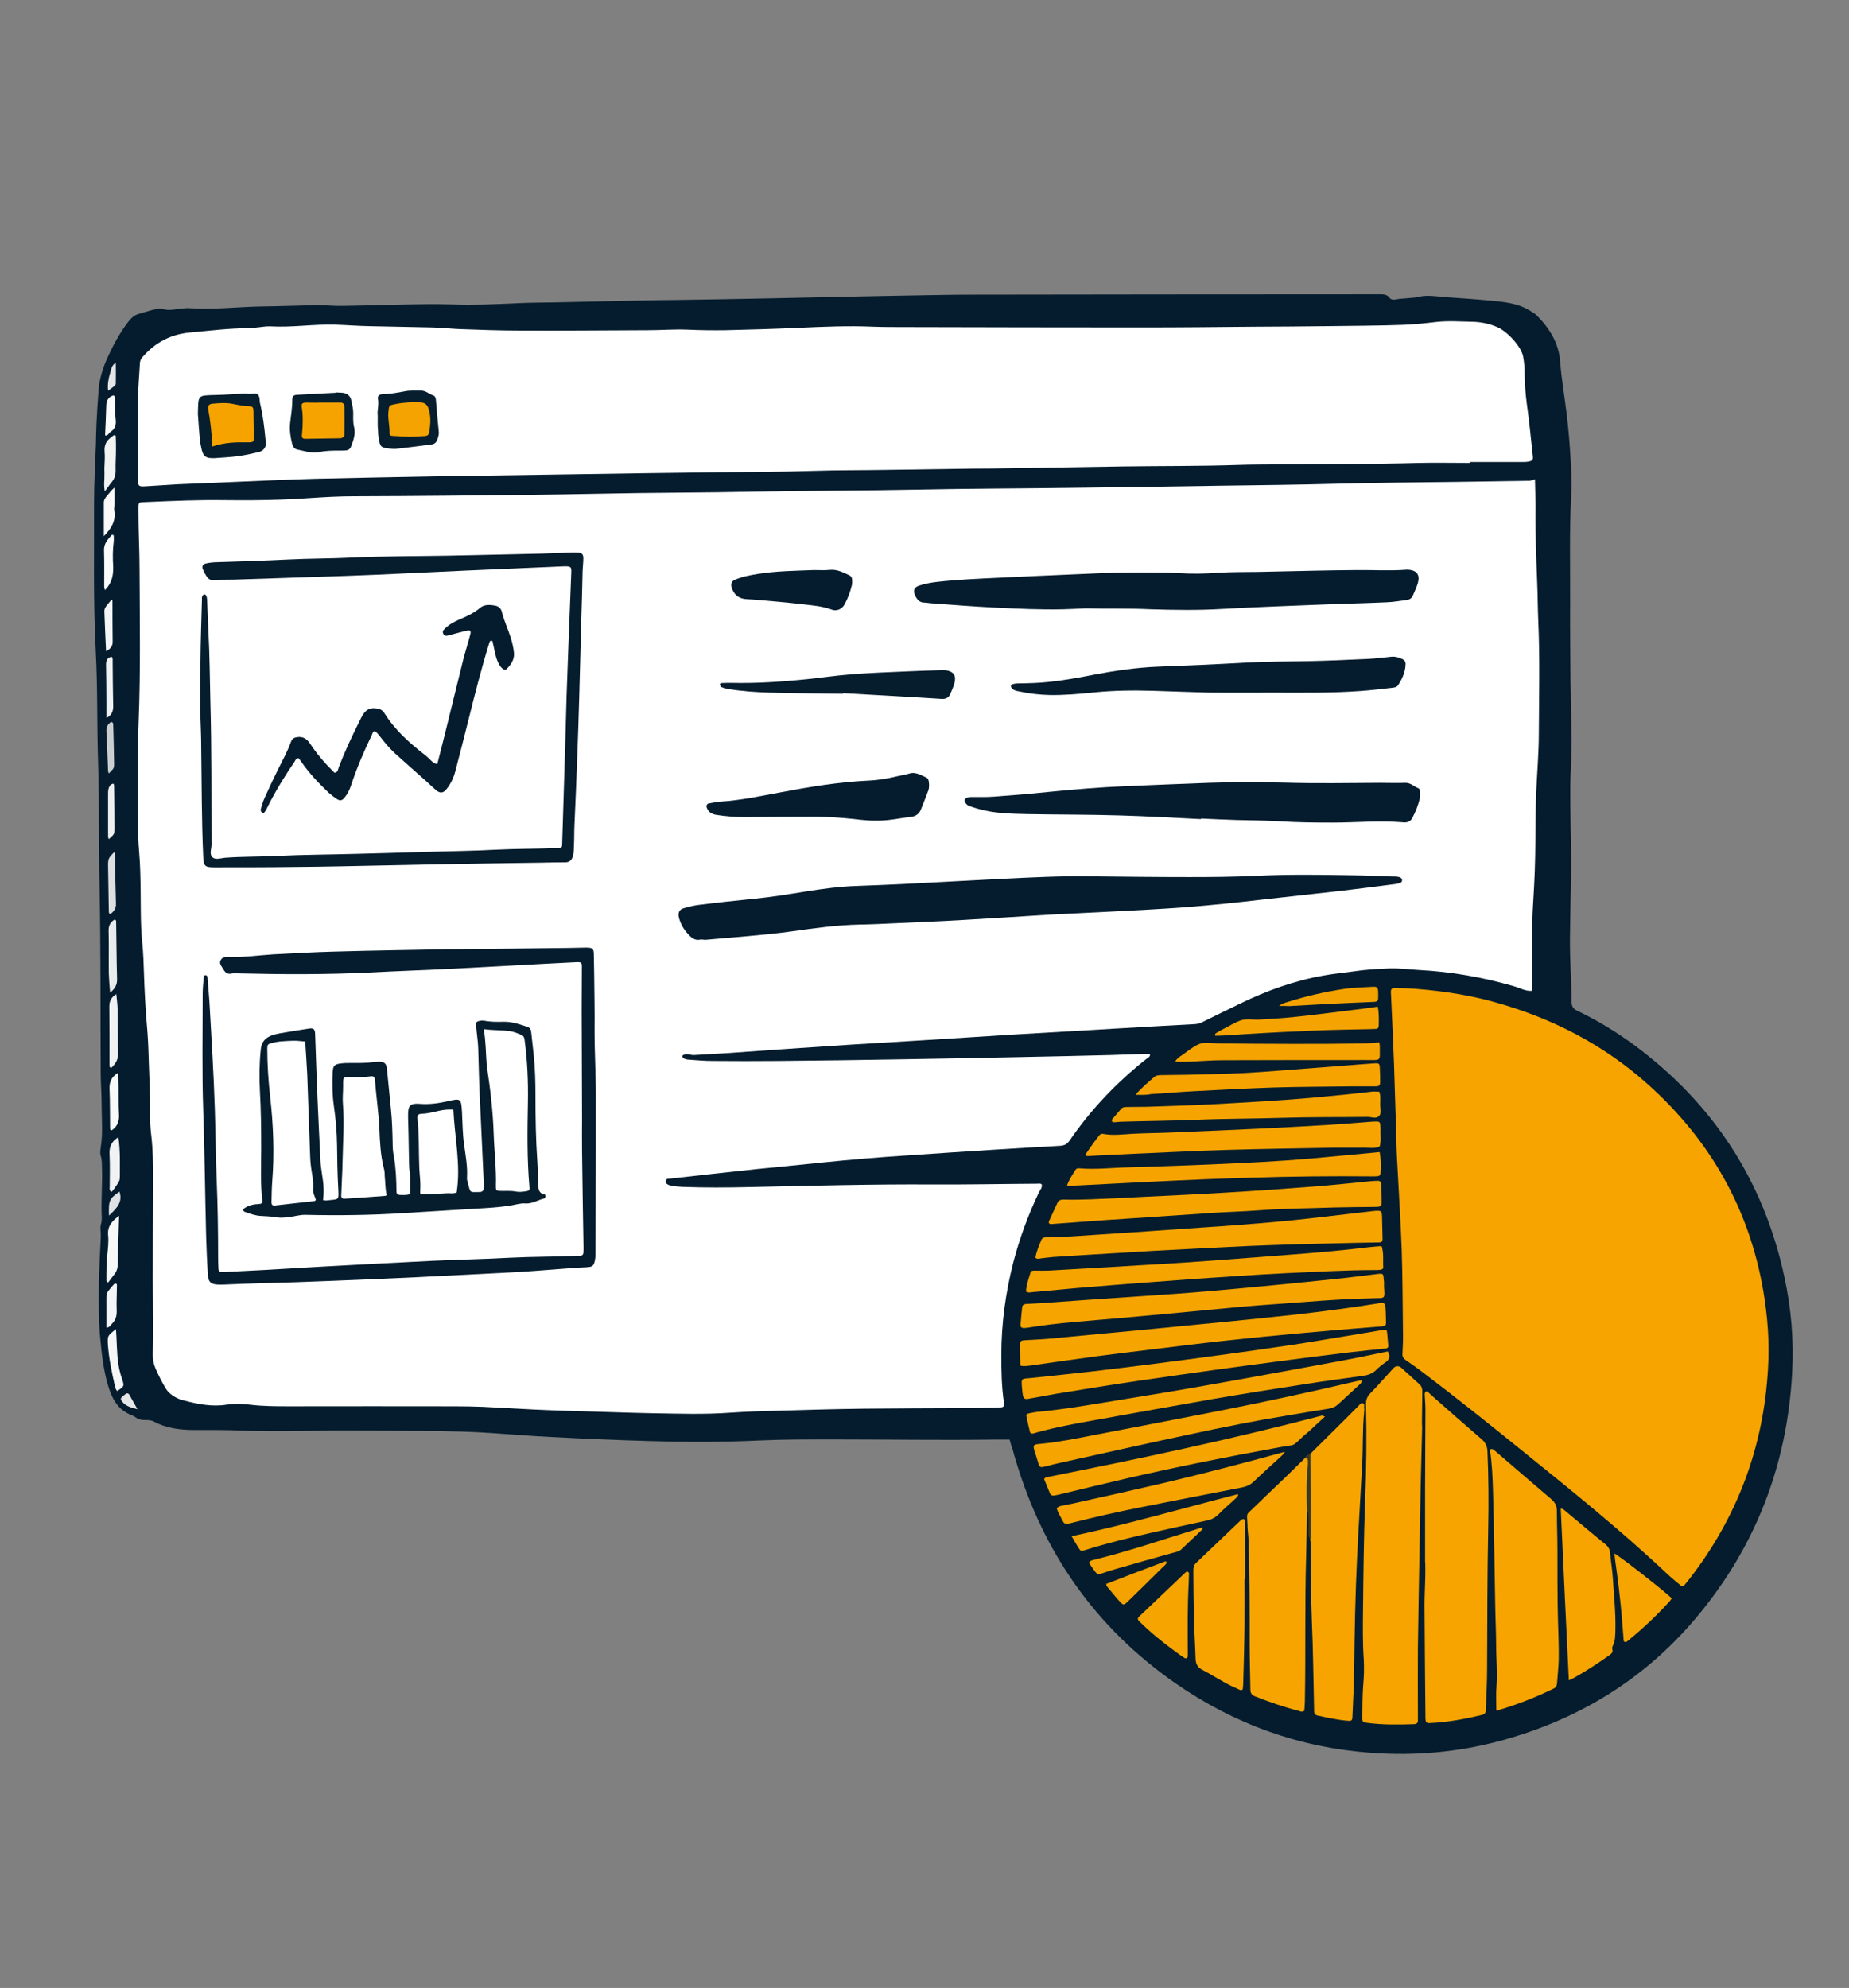
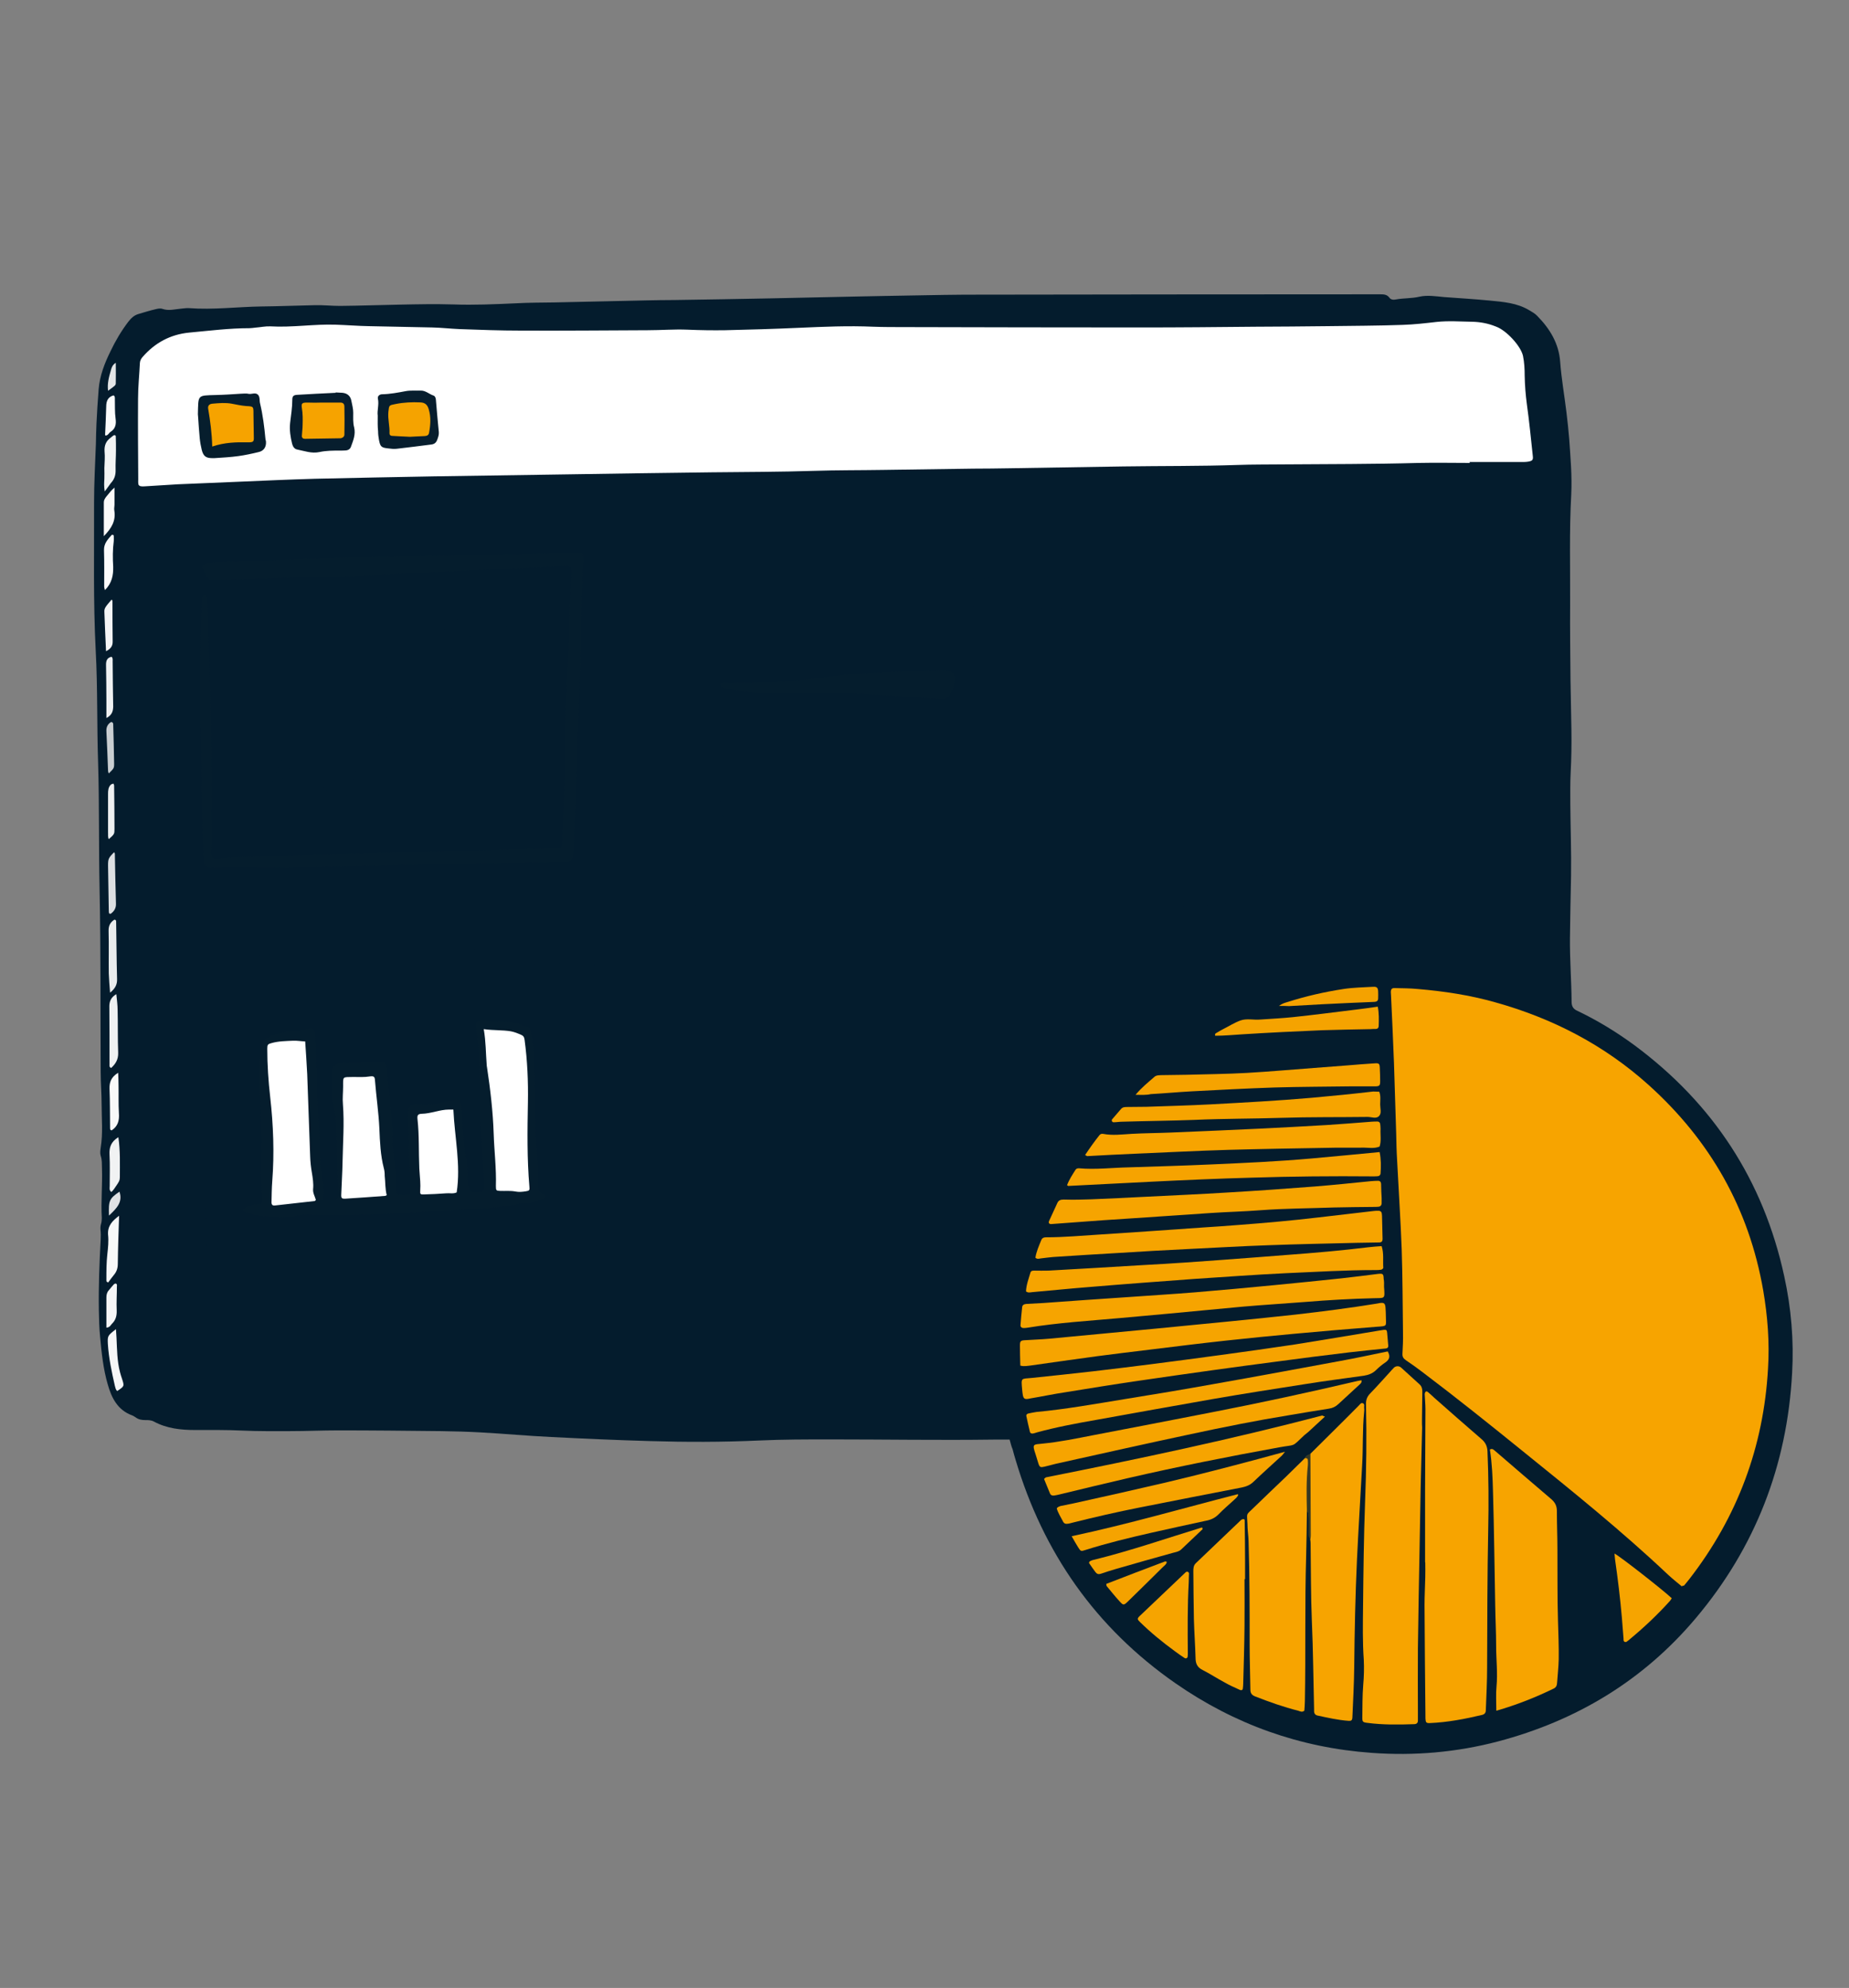
<svg xmlns="http://www.w3.org/2000/svg" version="1.1" id="Layer_1" x="0px" y="0px" viewBox="0 0 1004.5 1080" style="enable-background:new 0 0 1004.5 1080;" xml:space="preserve">
  <rect x="0" y="0" width="1004.5" height="1080" fill="#808080" stroke="none" />
  <style type="text/css">
	.st0{fill:#041C2D;}
	.st1{fill:#FFFFFF;}
	.st2{fill:#F7A400;}
	.st3{fill:#F6A400;}
	.st4{fill:#F6A300;}
	.st5{fill:#F5A300;}
	.st6{fill:#F4A200;}
	.st7{fill:#F7F8F8;}
	.st8{fill:#F2F4F4;}
	.st9{fill:#EFF1F2;}
	.st10{fill:#E9ECED;}
	.st11{fill:#F5F6F7;}
	.st12{fill:#F1F2F3;}
	.st13{fill:#F8F9F9;}
	.st14{fill:#DCDFE2;}
	.st15{fill:#FBFCFC;}
	.st16{fill:#FAFAFA;}
	.st17{fill:#F4F5F6;}
	.st18{fill:#EDEFF0;}
	.st19{fill:#C9CED1;}
	.st20{fill:#373923;}
	.st21{fill:#DFE2E4;}
	.st22{fill:#E3E5E7;}
	.st23{fill:#E4E6E8;}
	.st24{fill:#051D2D;}
	.st25{fill:#061E2D;}
	.st26{fill:#071E2E;}
</style>
  <g>
    <path class="st0" d="M548.5,782.1c-3.2,0-5.9,0-8.6,0c-29.6,0.4-59.1-0.1-88.7-0.1c-13,0-26,0-38.9,0.6   c-19.8,0.9-39.6,0.9-59.4,0.3c-17.8-0.5-35.6-1.3-53.4-2.2c-12.8-0.6-25.5-1.8-38.3-2.5c-7.2-0.4-14.4-0.6-21.6-0.7   c-18.6-0.2-37.1-0.4-55.7-0.4c-8.8,0-17.6,0.4-26.5,0.4c-8.6,0-17.3,0.1-25.9-0.3c-8.5-0.4-16.9-0.3-25.4-0.3   c-7.8,0-15.5-0.8-22.5-4.6c-1.5-0.8-3.1-0.8-4.7-0.8c-1.9,0-3.6-0.3-5.1-1.4c-0.6-0.4-1.2-0.8-1.9-1.1c-8-2.9-11.3-9.5-13.4-17   c-2.4-8.3-3.3-16.9-4.1-25.6c-0.5-4.8-0.6-9.7-0.7-14.6c-0.2-12.8,0.3-25.6,1-38.3c0.1-1.8,0.1-3.6-0.1-5.4c-0.1-1.1,0-2.1,0.3-3.2   c0.3-1,0.4-2.1,0.4-3.2c-0.5-9,0.4-18,0.1-26.9c-0.1-2.3,0.1-4.6-0.7-6.9c-0.4-1.3-0.2-2.9,0-4.3c1.3-7.9,0.5-15.8,0.5-23.7   c0-5.8-0.5-11.5-0.5-17.3c-0.2-33.2,0.1-66.3-0.6-99.5c-0.5-22.9-0.1-45.8-0.8-68.6c-0.7-20.4-0.2-40.7-1.3-61   c-1.4-26.8-0.8-53.7-0.9-80.5c0-10.6,0.6-21.2,1-31.9c0.1-3.6,0.1-7.2,0.3-10.8c0.3-6.3,0.7-12.6,1.2-18.9c0.6-7.3,3.2-14,6.4-20.5   c2.7-5.7,5.9-11.1,9.7-16.1c1.5-1.9,3.1-3.5,5.5-4.2c3.1-0.9,6.2-1.9,9.3-2.6c1.2-0.3,2.6-0.6,3.7-0.2c3.4,1.2,6.8,0.2,10.1-0.1   c1.4-0.1,2.9-0.4,4.3-0.3c13.2,1,26.3-0.7,39.4-0.9c9.7-0.1,19.4-0.5,29.2-0.7c4.5-0.1,9,0.4,13.5,0.4c10.8-0.1,21.6-0.5,32.4-0.7   c9.7-0.2,19.4-0.4,29.2-0.1c11.2,0.4,22.3-0.1,33.5-0.6c7.2-0.4,14.4-0.4,21.6-0.5c16.6-0.4,33.1-0.7,49.7-1.1   c5-0.1,10.1-0.2,15.1-0.2c17.5-0.3,34.9-0.5,52.4-0.9c15.5-0.3,31-0.7,46.4-1c5-0.1,10.1-0.2,15.1-0.3c14.6-0.2,29.2-0.6,43.8-0.7   c72.5-0.1,144.9-0.2,217.4-0.2c2.9,0,5.8,0,8.7,0c1.8,0,3.5,0.1,4.8,1.8c0.7,1.1,2.2,1.3,3.5,1c4.2-0.8,8.6-0.5,12.8-1.5   c4.4-1,9-0.2,13.5,0.2c8.3,0.6,16.5,1.1,24.8,1.9c7.3,0.7,14.8,1.3,21.3,5.2c1.5,0.9,3.2,1.8,4.4,3.1c6.9,7,11.8,15,12.5,25.1   c0.7,9.2,2.3,18.2,3.4,27.3c0.6,4.8,1.1,9.7,1.5,14.5c0.7,10.1,1.6,20.1,1.1,30.2c-1.1,20-0.5,40-0.6,60c-0.1,13.5,0.1,27,0.2,40.5   c0.1,9.2,0.4,18.4,0.5,27.6c0.1,7.6,0,15.1-0.4,22.7c-0.3,5.8-0.2,11.5-0.2,17.3c0.1,13,0.6,25.9,0.4,38.9   c-0.2,11.3-0.5,22.7-0.6,34c-0.1,11.5,0.8,23,0.9,34.6c0,2.4,0.9,3.9,3.2,4.9c10.9,5.2,21.2,11.5,31,18.7   c42.7,31.7,70,73.4,81.3,125.4c3.8,17.3,5.3,34.9,4.3,52.6c-2.7,50.2-20,94.9-52.4,133.3c-28.5,33.8-64.7,55.6-107.4,66.9   c-22.5,5.9-45.4,7.9-68.6,6.2c-39-2.8-74.5-15.5-106.6-37.8c-43.4-30.2-71.9-71-86.9-121.5c-0.6-1.9-1.1-3.8-1.6-5.7   C549.5,786,549.1,784.3,548.5,782.1z" />
-     <path class="st1" d="M833.9,260.4c0.1,5.3,0.3,10.2,0.3,15c-0.2,13.7,0.4,27.4,0.9,41c0.3,7,0.3,14,0.6,21.1   c0.9,20.2,0.4,40.4,0.3,60.5c0,10.6-0.9,21.2-1.4,31.8c-0.2,3.6-0.2,7.2-0.3,10.8c-0.2,10.8-0.1,21.6-0.5,32.4   c-0.3,9.5-1.1,19-1.4,28.6c-0.3,7.9-0.1,15.9-0.2,23.8c0,0.7,0.1,1.4,0.1,2.2c0,3.6,0,7.1,0,10.7c-3.7,0.3-6.8-1.7-10.2-2.6   c-16.7-4.8-33.7-7.8-51-8.7c-5.9-0.3-11.8-1.2-17.8-0.8c-5.9,0.3-11.9,0.6-17.7,1.5c-5.5,0.8-11.1,1.3-16.6,2.3   c-15.9,2.8-30.9,8.2-45.4,15.3c-6.8,3.3-13.6,6.6-20.4,10c-1.3,0.7-2.6,1-4.1,1.1c-13.7,0.7-27.3,1.5-41,2.3   c-18.9,1.1-37.7,2.2-56.6,3.3c-16.9,1-33.8,2.2-50.7,3.2c-17.2,1.1-34.5,2-51.7,3.2c-18.3,1.2-36.6,2.5-54.9,3.8   c-5.7,0.4-11.5,0.6-17.2,1c-1.8,0.1-3.5-1-5.3-0.2c-0.5,0.2-1.2,0.4-1,1c0.1,0.4,0.5,0.9,0.9,1.1c0.8,0.3,1.7,0.6,2.6,0.6   c4.3,0.3,8.6,0.7,12.9,0.7c11.9,0.1,23.8,0.1,35.7,0c22.5-0.2,45-0.5,67.6-0.9c21.3-0.3,42.5-0.8,63.8-1.2   c16.4-0.3,32.8-0.7,49.2-1.1c6.3-0.2,12.6-0.5,18.9-0.6c0.8,0,1.8-0.4,2.5,0.4c-0.1,1.3-1.2,1.7-2,2.3   c-16.1,12.7-30.1,27.4-41.7,44.3c-1.4,2-2.9,2.8-5.3,2.9c-11.9,0.6-23.7,1.4-35.6,2.1c-15.6,1-31.3,2-46.9,3.1   c-15.6,1-31.2,2.3-46.8,3.9c-12,1.3-24,2.4-36,3.6c-15.4,1.6-30.8,3.4-46.2,5.1c-0.9,0.1-2.3-0.2-2.7,1.2c-0.3,1.1,0.8,2.2,2.8,2.6   c1.9,0.4,3.9,0.6,5.9,0.7c12.6,0.5,25.2,0.4,37.8,0.1c32.8-0.7,65.6-1.6,98.4-1.4c18.9,0.1,37.8-0.3,56.8-0.4   c0.9,0,1.8-0.3,2.6,0.3c0.5,1.8-0.8,3-1.5,4.4c-5.8,12.2-10.5,24.9-13.9,38c-4.2,16.5-6.5,33.2-6.5,50.2c0,8.7,0.1,17.3,1.4,25.9   c0,0.2,0,0.4,0.1,0.5c0.1,1.7-0.4,2.2-2.2,2.2c-6.8,0.2-13.7,0.4-20.5,0.4c-17.7,0.1-35.3,0.1-53,0.3c-15.7,0.2-31.3,0.6-47,1.1   c-8.8,0.2-17.6,0.5-26.4,1.1c-13.7,1-27.4,0.5-41,0.3c-12.1-0.2-24.1-0.7-36.2-1c-10.1-0.3-20.2-0.6-30.2-1.1   c-8.8-0.4-17.6-1-26.4-1.4c-5.2-0.2-10.4-0.3-15.7-0.3c-29.9,0-59.8-0.1-89.7,0c-7.2,0-14.4,0-21.6-0.9c-4.1-0.5-8.4-0.6-12.4,0   c-8.1,1.3-15.8-0.3-23.4-2.3c-0.5-0.1-1.1-0.2-1.6-0.4c-3.3-1.3-6.3-3-8.3-6.3c-2-3.4-3.8-6.9-5.4-10.6c-1.1-2.5-1.6-5.2-1.5-7.9   c0.1-4.5,0.2-9,0.2-13.5c0-9-0.2-18-0.2-27c0-18,0.1-36,0.2-54.1c0-8.3-0.1-16.6-1.1-24.8c-0.4-3.4-0.6-6.8-0.6-10.2   c0.2-12.1-0.6-24.1-0.9-36.2c-0.2-5.9-0.7-11.9-1.2-17.8c-0.8-10.4-1.1-20.8-1.5-31.3c-0.2-5.6-1-11.1-1.2-16.7   c-0.3-6.7-0.2-13.3-0.3-20c-0.1-7-0.2-14-0.8-21c-0.5-5.9-0.7-11.9-0.7-17.8c-0.1-17.7-0.3-35.3,0.4-53c1.1-27.6,0.6-55.1,0.5-82.7   c0-10.4-0.6-20.9-0.6-31.3c0-6.1-0.5-5.2,5-5.5c13.9-0.6,27.7-1.2,41.6-1c10.5,0.1,20.9,0.1,31.4-0.3c9-0.3,18-1.1,26.9-1.5   c4.3-0.2,8.6-0.3,13-0.3c16.2-0.1,32.4-0.1,48.7-0.3c28.3-0.3,56.6-0.5,84.9-1.1c27.9-0.6,55.9-0.5,83.8-1.1   c29.4-0.6,58.8-0.5,88.1-1.1c28.7-0.6,57.3-0.6,86-1c25.6-0.3,51.2-0.7,76.8-1.1c21.6-0.3,43.2-0.5,64.9-1.1   c21.6-0.6,43.2-0.7,64.9-1c13.3-0.2,26.7-0.4,40-0.6C831.8,261.1,832.7,260.7,833.9,260.4z" />
    <path class="st1" d="M798.5,251.5c-9.2,0-18.4-0.2-27.6,0c-24.9,0.7-49.7,0.6-74.6,0.8c-7.9,0.1-15.9,0-23.8,0.3   c-20.7,0.7-41.4,0.5-62.1,0.8c-20.7,0.3-41.4,0.7-62.1,1c-6.5,0.1-13,0.2-19.5,0.2c-16.4,0.2-32.8,0.5-49.2,0.7   c-12.4,0.2-24.9,0.1-37.3,0.5c-18.5,0.6-37.1,0.6-55.6,0.8c-25.9,0.3-51.9,0.7-77.8,1.1c-24.5,0.4-49,0.7-73.5,1.1   c-21.4,0.4-42.9,0.8-64.3,1.3c-13.7,0.4-27.3,1-41,1.6c-11.2,0.5-22.3,0.9-33.4,1.4c-5.9,0.3-11.9,0.8-17.8,1.1   c-0.9,0.1-1.8,0.1-2.7-0.1c-0.4-0.1-1-0.6-1-1c-0.2-0.9-0.1-1.8-0.1-2.7c-0.1-14.6-0.2-29.2-0.1-43.8c0-6.5,0.7-12.9,1-19.4   c0.1-1.4,0.7-2.4,1.5-3.3c6.7-7.7,15.1-12.2,25.2-13.2c10.9-1,21.8-2.4,32.8-2.4c1.1,0,2.1-0.2,3.2-0.3c2.7-0.2,5.4-0.8,8.1-0.7   c11.9,0.7,23.7-1.3,35.6-0.9c6.1,0.2,12.2,0.7,18.3,0.8c11.3,0.3,22.7,0.4,34,0.7c5,0.1,10.1,0.7,15.1,0.9c11,0.4,22,0.8,32.9,0.8   c23.1,0.1,46.1-0.1,69.2-0.2c7.2,0,14.4-0.6,21.6-0.3c6.8,0.3,13.7,0.4,20.5,0.3c13.3-0.3,26.6-0.7,39.9-1.3   c13.5-0.6,27-1.2,40.5-0.6c5.6,0.2,11.2,0.2,16.8,0.2c42.9,0.1,85.8,0.2,128.7,0.2c20.7,0,41.4-0.2,62.2-0.4   c12.8-0.1,25.6-0.1,38.4-0.3c13.9-0.2,27.8-0.2,41.6-0.7c6.1-0.2,12.2-0.9,18.3-1.6c6.5-0.7,12.9-0.2,19.4-0.1   c4.4,0.1,8.6,0.9,12.6,2.5c0.2,0.1,0.3,0.1,0.5,0.2c5.4,2,13.3,10.4,14.5,15.9c0.7,3.5,0.9,7.1,0.9,10.7c0.1,5.2,0.5,10.4,1.2,15.6   c1.3,9.3,2.2,18.6,3.2,27.9c0.3,2.3-0.2,2.8-2.5,3.2c-1.2,0.2-2.5,0.2-3.8,0.2c-9.4,0-18.7,0-28.1,0   C798.5,251.3,798.5,251.4,798.5,251.5z" />
    <path class="st2" d="M913.6,861.8c-2.4-2-4.9-4-7.3-6.2c-25.3-23.9-52.4-45.7-79.4-67.5c-17.9-14.5-35.9-28.9-54.3-42.8   c-2.9-2.2-5.8-4.3-8.8-6.3c-1.3-0.9-2-1.8-1.9-3.5c0.2-3.8,0.4-7.6,0.3-11.3c-0.2-15.1-0.2-30.3-0.7-45.4   c-0.6-16.2-1.7-32.4-2.5-48.5c-0.3-4.9-0.4-9.7-0.5-14.6c-0.4-12.8-0.8-25.6-1.2-38.3c-0.5-12.2-1-24.5-1.6-36.7   c0-0.5-0.1-1.1-0.1-1.6c0-1.7,0.5-2.4,2.2-2.3c4.1,0.1,8.3,0.1,12.4,0.5c14.2,1.2,28.2,3.3,42,7.2c31.2,8.7,59.3,23.2,83.5,45   c33.4,30.1,54.5,67.1,62.2,111.6c2.4,14.1,3.5,28.2,2.6,42.5c-2.4,42.4-16.6,80.5-42.6,114.1c-1,1.3-2,2.5-3.1,3.8   C914.5,861.4,914.1,861.5,913.6,861.8z" />
    <path class="st2" d="M772.6,775.5c-0.3,10.8-0.5,21.6-0.8,32.4c-0.2,11.2-0.4,22.3-0.6,33.5c-0.3,18-0.7,36-0.9,54   c-0.1,11.7,0,23.4,0,35.1c0,1.4,0,2.9,0,4.3c0,1.3-0.8,1.9-2.1,1.9c-8.5,0.3-16.9,0.4-25.3-0.7c-2.6-0.3-2.8-0.6-2.8-2.9   c0.1-5.9,0-11.9,0.5-17.8c0.4-4.5,0.5-9,0.3-13.5c-0.7-9.7-0.5-19.4-0.4-29.1c0.2-18.9,0.4-37.8,1.1-56.7   c0.7-17.6,0.9-35.3,0.5-52.9c-0.1-2.6,0.6-4.4,2.4-6.2c3.6-3.7,7.1-7.7,10.6-11.5c0.7-0.8,1.4-1.6,2.2-2.4c1.1-1,2.8-1,3.9,0   c3.4,3,6.6,6.1,10,9.1c1.2,1.1,1.5,2.4,1.5,3.9c-0.1,5.2-0.1,10.4-0.2,15.7C772.5,773,772.5,774.3,772.6,775.5   C772.6,775.5,772.6,775.5,772.6,775.5z" />
    <path class="st2" d="M774.2,848.8c0-13.1,0-26.3,0-39.4c0-14.6,0.2-29.2,0.2-43.8c0-2.7-0.3-5.4-0.4-8.1c0-0.5,0.2-1.1,0.5-1.4   c0.4-0.4,1-0.1,1.4,0.3c1.1,0.9,2.1,1.9,3.2,2.9c8.5,7.5,17,15,25.6,22.4c2.3,1.9,3.3,4,3.4,6.9c0.6,14,0.7,28.1,0.4,42.1   c-0.5,25-0.5,50.1-0.6,75.1c0,7.7-0.4,15.5-0.7,23.2c0,1.4-0.5,2.3-2.1,2.7c-9.3,2.2-18.7,4-28.2,4.4c-2.1,0.1-2.4-0.3-2.5-2.5   c0-0.4,0-0.7,0-1.1c-0.2-20.2-0.4-40.3-0.5-60.5c0-5,0.3-10.1,0.4-15.1c0.1-2.7,0-5.4,0-8.1C774.3,848.8,774.3,848.8,774.2,848.8z" />
    <path class="st2" d="M812.9,929.4c0-4.8-0.3-9,0.1-13.1c0.7-7.4-0.2-14.8-0.2-22.1c0-7.4-0.4-14.8-0.5-22.1   c-0.4-20.5-0.6-41-1.2-61.6c-0.2-7.7-0.5-15.4-1.7-23c1.5-0.8,2.2,0.3,3,0.9c10.1,8.7,20.2,17.4,30.3,26c2.1,1.8,3.1,3.7,3.1,6.5   c0,7,0.3,14,0.3,21.1c0.1,12.8-0.1,25.6,0.3,38.4c0.2,7,0.5,14,0.4,21.1c-0.1,4.3-0.6,8.6-0.9,12.9c-0.1,1.4-0.6,2.4-1.9,3   C834.3,922.1,824.1,926.2,812.9,929.4z" />
    <path class="st2" d="M711.9,789.8c4.3-4.3,8.7-8.6,13-12.9c4.5-4.4,8.9-8.9,13.4-13.4c0.6-0.6,1.1-1.6,2.2-1.1   c1,0.5,0.5,1.6,0.6,2.4c0.1,0.7,0.1,1.4,0,2.2c-1,9.7-0.5,19.4-1.1,29.1c-0.9,17.1-2,34.1-2.8,51.2c-0.9,19.4-1.3,38.8-1.5,58.3   c-0.1,9.2-0.6,18.3-1,27.5c-0.1,1.5-0.6,1.9-2,1.8c-5.8-0.4-11.4-1.7-17-2.9c-1.2-0.3-1.8-1.1-1.8-2.4c0-0.4,0-0.7,0-1.1   c-0.4-15.8-0.5-31.7-1.2-47.5c-0.6-14.2-0.5-28.4-0.7-42.6c0-0.7-0.1-1.4-0.2-2.1c-0.7-13.8-1.9-27.5-1.4-41.4   C710.6,793.1,711.1,791.4,711.9,789.8z" />
    <path class="st2" d="M710,821.2c-0.1,7.9-0.2,15.8-0.4,23.7c-0.8,26.4-0.2,52.9-0.7,79.3c0,1.8-0.2,3.6-0.3,5.2   c-1.3,1-2.3,0.3-3.3,0c-8-2-15.8-4.8-23.5-7.8c-1.7-0.7-2.5-1.7-2.5-3.6c-0.1-7.9-0.4-15.8-0.4-23.7c0-19.1,0-38.1-0.6-57.2   c-0.1-3-0.6-6.1-0.6-9.1c-0.2-6.4-1.1-4.5,3.4-8.9c5.8-5.7,11.7-11.2,17.5-16.8c3.5-3.4,6.9-6.8,10.4-10.2c1.5-1.2,2.6-0.3,2.5,1.1   C710.2,802.5,712.2,812,710,821.2z" />
    <path class="st3" d="M562.5,683.3c0.5-3.3,1.9-6.4,3.2-9.6c0.5-1.2,1.4-1.5,2.6-1.5c9.7,0,19.4-0.9,29.1-1.5   c19-1.2,38.1-2.6,57.1-3.9c6.1-0.4,12.2-0.8,18.3-1.3c14.5-1.1,29.1-2.4,43.5-4.1c10-1.2,20-2.3,30-3.5c0.7-0.1,1.4-0.1,2.2-0.1   c1.3-0.1,2.1,0.4,2.2,1.7c0,0.4,0.1,0.7,0.1,1.1c0.1,4.1,0.2,8.3,0.3,12.4c0,1.4-0.5,2-1.9,2c-4,0.1-7.9,0.1-11.9,0.2   c-16,0.4-32,0.7-48.1,1.3c-14.7,0.5-29.5,1.4-44.2,2.1c-12.4,0.6-24.8,1.3-37.2,2.1c-11.9,0.7-23.7,1.4-35.6,2.2   c-2.3,0.2-4.6,0.5-7,0.8C564.3,683.9,563.4,684.1,562.5,683.3z" />
    <path class="st3" d="M554.3,741.9c-0.1-3.9-0.2-7.4-0.2-11c0-2.3,0.4-2.7,2.9-2.8c4.3-0.3,8.6-0.4,12.9-0.8   c10.9-1,21.9-2.1,32.8-3.1c8.4-0.8,16.8-1.6,25.3-2.4c14-1.4,27.9-2.7,41.9-4.1c11.3-1.1,22.6-2.3,33.8-3.5   c14.8-1.7,29.7-3.6,44.4-6c0.5-0.1,1.1-0.2,1.6-0.3c2.2-0.3,2.8,0.2,3,2.5c0.1,1.6,0.2,3.2,0.2,4.9c0,5.3,1.1,5.1-5,5.5   c-15.3,1.2-30.5,2.5-45.7,3.9c-12,1.1-24,2.3-36,3.6c-13.8,1.5-27.5,3.2-41.3,4.9c-9.6,1.2-19.3,2.3-28.9,3.6   c-12.1,1.6-24.2,3.4-36.4,5.1C558.1,742,556.5,742.5,554.3,741.9z" />
    <path class="st3" d="M751.9,699.1c0.5,6.9,0.6,6-5.8,6.2c-12.2,0.3-24.5,1-36.7,2c-11.5,0.9-23,1.6-34.5,2.6   c-13.4,1.2-26.9,2.6-40.3,3.8c-8.8,0.8-17.6,1.6-26.4,2.4c-16.7,1.5-33.4,2.5-49.9,5.2c-0.7,0.1-1.4,0.2-2.2,0.2   c-1,0-1.8-0.6-1.7-1.6c0.2-3.2,0.6-6.4,0.9-9.7c0.1-1.3,1.1-1.7,2.3-1.8c3.1-0.2,6.1-0.3,9.2-0.5c15.3-1.1,30.5-2.2,45.8-3.2   c12.2-0.9,24.4-1.6,36.6-2.6c14.3-1.2,28.7-2.5,43-3.9c12.2-1.2,24.4-2.4,36.5-3.7c6.6-0.7,13.2-1.6,19.8-2.4   c2.8-0.3,3.1-0.1,3.2,2.7C752,696.2,751.9,697.7,751.9,699.1z" />
    <path class="st2" d="M676.1,857.9c0,8.5,0.1,16.9,0,25.4c-0.1,10.4-0.4,20.9-0.7,31.3c0,0.9-0.1,1.8-0.2,2.7   c-0.1,1-0.9,1.1-1.6,0.8c-2.8-1.3-5.6-2.5-8.2-4c-4.1-2.2-8.1-4.8-12.2-6.9c-2.8-1.4-3.7-3.5-3.7-6.5c-0.2-7-0.7-14-0.9-21   c-0.2-8.6-0.2-17.3-0.3-25.9c0-1.6,0-3.2,1.3-4.5c8.2-7.8,16.4-15.7,24.6-23.5c0.3-0.3,0.9-0.5,1.4-0.5c0.7,0.1,0.6,0.8,0.6,1.3   c0.1,7,0.2,14,0.2,21.1c0,3.4,0,6.8,0,10.3C676.2,857.9,676.2,857.9,676.1,857.9z" />
    <path class="st3" d="M750.6,650.8c0,1.6,0,2.4,0,3.1c-0.1,1-0.7,1.6-1.7,1.7c-1.1,0.1-2.2,0.1-3.2,0.1c-7,0.1-14,0.1-21.1,0.3   c-13.3,0.5-26.6,0.5-39.9,1.5c-9,0.7-18,0.9-26.9,1.5c-13.8,0.9-27.6,1.9-41.4,2.8c-5.6,0.4-11.1,0.7-16.7,1.1   c-9.5,0.7-19,1.4-28.5,2.1c-1.2,0.1-1.7-0.6-1.3-1.6c1.5-3.3,3-6.5,4.5-9.8c0.7-1.6,1.9-1.9,3.5-1.9c10.1,0.3,20.1-0.4,30.1-0.8   c4-0.2,7.9-0.4,11.9-0.6c16-0.8,32-1.5,48-2.5c15.4-0.9,30.9-2,46.3-3.2c10.2-0.8,20.4-1.9,30.6-2.9c1.3-0.1,2.5-0.2,3.8-0.2   c1.1,0,1.6,0.6,1.7,1.6C750.3,646,750.5,648.8,750.6,650.8z" />
    <path class="st3" d="M557.4,701.6c0.1-3.4,1.4-6.8,2.4-10.2c0.3-1.1,1.3-1.1,2.2-1.1c2.5,0,5,0.1,7.6,0c16.5-0.9,33-1.9,49.6-2.9   c8.3-0.5,16.5-0.9,24.8-1.5c12.7-0.9,25.5-1.8,38.2-2.8c5.6-0.4,11.1-0.9,16.7-1.3c14.9-1.1,29.8-2.4,44.6-4.2   c2.3-0.3,4.6-0.4,7.1-0.6c1.3,4,0.6,8,0.9,11.8c0,0.3-0.7,0.9-1.1,1c-1.1,0.2-2.1,0.2-3.2,0.2c-16.2,0-32.4,1-48.6,1.7   c-16.5,0.8-33,2-49.6,3.1c-19,1.4-38,2.8-57,4.4c-10.4,0.8-20.8,1.9-31.2,2.8C559.7,702.1,558.6,702.5,557.4,701.6z" />
-     <path class="st2" d="M847.9,819.7c0.9-0.2,1.6,0.4,2.3,1c7.3,6.1,14.6,12.3,22,18.3c1.5,1.2,2.3,2.6,2.5,4.5   c0.4,4.7,1.2,9.3,1.5,13.9c0.6,9.3,1.6,18.6,1.4,28c-0.1,2.9,0,5.8-1.3,8.5c-0.3,0.6-0.6,1.5-0.4,2c0.6,1.9-0.6,2.6-1.8,3.5   c-6.2,4.4-12.5,8.5-19.1,12.2c-0.8,0.4-1.6,0.7-2.7,1.3C850.8,881.6,849.3,850.7,847.9,819.7z" />
    <path class="st2" d="M589.5,627.5c2.6-3.9,5.1-7.4,7.8-10.8c0.5-0.6,1.1-0.8,1.9-0.7c5.2,1,10.4,0.3,15.6,0c7-0.4,14-0.4,21-0.7   c16.7-0.7,33.4-1.4,50.1-2.2c11.7-0.6,23.4-1.2,35-1.9c8.1-0.5,16.1-1.2,24.2-1.8c1.1-0.1,2.2-0.1,3.2-0.1c0.8,0,1.4,0.5,1.5,1.3   c0.1,0.9,0.2,1.8,0.2,2.7c-0.2,3.2,0.5,6.4-0.5,9.6c-3.1,1.3-6.3,0.5-9.5,0.6c-6.3,0.1-12.6-0.1-18.9,0.1c-18,0.3-36,0.6-54,1.1   c-16.9,0.5-33.8,1.4-50.7,2.1c-8.6,0.4-17.2,0.8-25.8,1.3C590.5,628.1,590.3,627.9,589.5,627.5z" />
    <path class="st3" d="M739.7,749.9c0.1,1.4-0.6,1.8-1.1,2.3c-3.8,3.6-7.7,7-11.5,10.6c-1.5,1.4-3.1,2.2-5.2,2.5   c-7.1,1.1-14.2,2.3-21.3,3.5c-17.9,2.9-35.8,6.5-53.5,10.3c-24.5,5.2-48.9,10.7-73.3,16.1c-2.1,0.5-4.2,1.1-6.3,1.6   c-2.2,0.5-2.6,0.4-3.3-1.5c-0.6-1.7-1-3.5-1.6-5.2c-2-5.8-1.2-5.3,3.7-5.8c9.3-0.9,18.5-2.8,27.7-4.6c21.6-4.1,43.1-8.3,64.7-12.5   c26.3-5.1,52.5-10.8,78.6-16.9C738.1,750.1,738.8,750,739.7,749.9z" />
    <path class="st3" d="M753.9,734.2c1.4,2.4,1.2,4.3-1.3,6c-1.8,1.2-3.5,2.6-5,4.1c-1.9,1.9-4.2,2.7-6.7,3.1   c-10.5,1.5-21,2.8-31.5,4.5c-16.7,2.6-33.4,5.2-50.1,8.1c-21.3,3.7-42.5,7.6-63.8,11.4c-10.8,1.9-21.6,3.9-32.2,6.8   c-0.7,0.2-1.4,0.5-2.1,0.6c-0.8,0.1-1.5-0.1-1.7-1c-0.7-2.8-1.3-5.6-1.9-8.4c-0.2-0.8,0.4-1.4,1.2-1.5c1.4-0.3,2.8-0.6,4.2-0.8   c16.1-1.5,32.1-4.4,48.1-7c16.2-2.6,32.3-5.3,48.4-8.2c22.7-4,45.3-8.2,68-12.4C736.2,737.9,744.8,736.1,753.9,734.2z" />
    <path class="st4" d="M559.4,759.8c-0.4,0.1-0.7,0.2-1.1,0.2c-1.6,0.2-2.2-0.2-2.6-1.9c-0.2-1.1-0.3-2.1-0.4-3.2   c-0.6-6.7-0.6-5.7,5.3-6.3c11.1-1.2,22.2-2.3,33.3-3.6c10.4-1.2,20.7-2.5,31.1-3.8c12.8-1.7,25.7-3.3,38.5-5.1   c13.4-1.8,26.7-3.7,40.1-5.7c14.6-2.3,29.1-4.8,43.7-7.2c1.4-0.2,2.8-0.5,4.3-0.7c1.5-0.2,1.9,0.1,2,1.7c0.2,2.3,0.4,4.6,0.6,7   c0,0.8-0.4,1.3-1.3,1.4c-6.6,0.7-13.2,1.3-19.8,2.1c-13.4,1.6-26.8,3.3-40.1,5.1c-11.4,1.5-22.8,3-34.2,4.6   c-13.5,1.9-27.1,3.8-40.6,5.8c-13,1.9-26,4-38.9,6.1C572.5,757.3,566,758.7,559.4,759.8C559.4,759.9,559.4,759.9,559.4,759.8z" />
    <path class="st4" d="M579.7,643.9c1.1-3,2.9-5.7,4.6-8.4c0.4-0.6,1-0.8,1.8-0.8c9,0.8,18-0.3,26.9-0.5c15.1-0.5,30.2-0.9,45.3-1.6   c18-0.8,35.9-1.6,53.9-3.2c12.4-1.1,24.7-2.3,37.3-3.5c0.8,3.9,0.8,7.8,0.5,11.7c-0.1,0.8-0.7,1.3-1.4,1.4   c-0.9,0.1-1.8,0.1-2.7,0.1c-22-0.2-43.9,0-65.9,0.7c-18.2,0.5-36.3,1.3-54.5,2.2c-15.1,0.7-30.2,1.6-45.2,2.3   C580.2,644.3,580.1,644.1,579.7,643.9z" />
    <path class="st3" d="M719.8,769.6c-3.3,3.1-6.2,5.7-9.1,8.4c-0.7,0.6-1.4,1.1-2.1,1.7c-7.2,6.8-4.3,4.9-13.6,6.6   c-27.6,5-55.2,10.5-82.5,16.8c-12.5,2.9-24.9,5.9-37.3,8.9c-0.9,0.2-1.8,0.4-2.6,0.5c-1,0.1-1.8-0.2-2.2-1.2   c-1.1-2.6-2.2-5.3-3.2-7.8c0.4-0.4,0.5-0.5,0.6-0.6c0.1-0.1,0.3-0.2,0.5-0.3c50.3-10,100.5-20.6,150.1-33.6   C718.6,769.2,718.8,769.3,719.8,769.6z" />
    <path class="st3" d="M749.3,593.1c0.9,2.3,0.5,4.7,0.5,7c0,2.1,0.9,4.7-0.6,6.2c-1.5,1.7-4.1,0.5-6.2,0.5c-15.7,0.2-31.3,0-47,0.5   c-15.6,0.5-31.3,0.4-46.9,1.1c-13.1,0.5-26.2,0.6-39.4,1c-1.6,0-3.2,0.3-4.8,0.3c-0.3,0-0.7-0.3-0.8-0.5c-0.1-0.3-0.2-0.8,0-1   c1.6-1.9,3.3-3.8,4.9-5.7c0.9-1.1,2.2-1.1,3.5-1.1c3.4-0.1,6.8,0,10.3-0.1c11.5-0.4,23-0.7,34.5-1.3c18.5-1,37-2,55.4-3.6   c11.1-1,22.2-2.1,33.3-3.4C747.1,593,748.1,593.1,749.3,593.1z" />
    <path class="st4" d="M616.9,594.8c3.4-4.1,6.9-6.8,10.3-9.8c1-0.9,2.3-0.8,3.6-0.9c4.7-0.1,9.4-0.1,14-0.2   c10.8-0.3,21.6-0.4,32.4-1c12.2-0.7,24.4-1.8,36.6-2.7c6.1-0.5,12.2-0.9,18.3-1.4c4.8-0.4,9.7-0.8,14.5-1.1c2.6-0.2,2.9,0.1,3,2.5   c0.1,2.3,0.2,4.7,0.2,7c0,2.7-0.3,3-3.2,3c-4.5,0-9,0-13.5,0c-13.5,0.2-27,0.2-40.5,0.6c-15.1,0.5-30.2,1.3-45.3,2.1   c-7.4,0.4-14.7,1.1-22.1,1.5C622.7,595,620.2,594.8,616.9,594.8z" />
    <path class="st4" d="M698.1,788.7c-1,1.3-1.3,1.7-1.7,2.1c-5.2,4.8-10.4,9.4-15.5,14.3c-1.8,1.7-3.8,2.5-6.2,3   c-18.5,3.6-37,7.2-55.6,10.9c-12.2,2.4-24.3,5.2-36.3,8.2c-0.9,0.2-1.7,0.5-2.6,0.6c-1.2,0.2-2.1,0-2.7-1.2   c-1.2-2.4-2.7-4.6-3.4-7.1c0.3-0.3,0.3-0.5,0.5-0.6c0.1-0.1,0.3-0.2,0.5-0.3c0.3-0.1,0.7-0.3,1-0.4c2.3-0.5,4.6-0.9,6.9-1.4   c16.7-3.7,33.3-7.4,50-11.3C654.5,800.4,675.9,794.8,698.1,788.7z" />
-     <path class="st5" d="M638.4,576.8c1-1.8,2.2-2.5,3.4-3.3c3.1-2.1,6-4.7,9.4-6.2c3.5-1.5,7.5-0.4,11.2-0.4c26.1,0.2,52.1,0.4,78.2,0   c2.8,0,5.7-0.4,8.7-0.6c0.1,0.7,0.3,1.4,0.3,2.1c-0.1,8.4,1.2,7.5-7.3,7.5c-25.9,0-51.8,0-77.7,0.1c-6.1,0-12.2,0.5-18.3,0.8   C643.9,576.9,641.4,576.8,638.4,576.8z" />
    <path class="st5" d="M582.2,834.6c30.9-6.6,60.4-15.2,90.1-22.8c0.1,0,0.3,0.1,0.4,0.2c-0.3,1.3-1.4,2-2.3,2.9   c-2.8,2.6-5.7,5-8.3,7.7c-2,2.1-4.3,3.1-7,3.6c-10,2.1-20,4.4-30,6.6c-11.9,2.7-23.8,5.6-35.5,9.3c-2.4,0.8-2.5,0.7-3.9-1.5   C584.6,838.9,583.6,837,582.2,834.6z" />
    <path class="st5" d="M748.5,546.9c0.7,3.6,0.6,7,0.5,10.4c0,1-0.5,1.7-1.6,1.7c-0.9,0-1.8,0-2.7,0.1c-8.8,0.2-17.6,0.3-26.4,0.6   c-14.4,0.6-28.7,1.3-43.1,2.2c-5,0.3-10,0.8-15,0.8c-0.5-1.3,0.7-1.5,1.3-1.9c0.9-0.6,1.9-1.1,2.8-1.6c3.2-1.6,6.3-3.6,9.6-4.8   c3.4-1.2,7.1-0.2,10.7-0.5c5.9-0.4,11.9-0.7,17.7-1.3c11.4-1.2,22.9-2.7,34.3-4.1C740.6,548,744.5,547.5,748.5,546.9z" />
    <path class="st3" d="M877.1,844c3.4,1.8,27.2,20.5,31.1,24.3c-0.4,0.6-0.7,1.2-1.2,1.7c-6.6,7.3-13.8,14.1-21.4,20.4   c-0.3,0.2-0.5,0.5-0.8,0.7c-0.7,0.4-1.3,1.4-2.3,0.8c-0.7-0.4-0.4-1.3-0.5-1.9c-0.3-3.8-0.6-7.5-0.9-11.3   c-0.9-10.5-2.2-21-3.7-31.5C877.3,846.3,877.2,845.2,877.1,844z" />
    <path class="st3" d="M645.8,859.7c-0.7,12.7-0.6,25.5-0.5,38.3c0,0.7,0,1.4-0.1,2.1c-0.1,0.7-0.9,1.1-1.6,0.7   c-1.8-1.2-3.6-2.4-5.3-3.7c-6.7-4.9-13.1-10.1-19-15.9c-1.5-1.4-1.5-1.9-0.3-3.1c8.2-7.8,16.4-15.6,24.6-23.4   c0.5-0.5,1-1.1,1.8-0.7c0.8,0.4,0.5,1.3,0.5,1.9C645.9,857.2,645.8,858.4,645.8,859.7z" />
    <path class="st5" d="M653.4,830.7c-3.9,3.7-7.8,7.4-11.7,11.1c-1.3,1.2-2.9,1.4-4.4,1.8c-10.4,2.9-20.8,5.8-31.1,8.8   c-2.8,0.8-5.5,1.7-8.2,2.6c-1.2,0.4-2.1,0.1-2.8-0.8c-1.3-1.7-2.5-3.5-3.6-5.1c0.2-0.5,0.2-0.6,0.3-0.7c0.1-0.1,0.3-0.3,0.4-0.3   c0.7-0.3,1.3-0.6,2-0.7c19.9-4.9,39.2-11.6,58.8-17.6C653.1,830.1,653.2,830.4,653.4,830.7z" />
    <path class="st6" d="M694.8,546.5c1.9-1.4,3.3-1.7,4.6-2.1c10-3.2,20.1-5.5,30.5-7.1c5.3-0.8,10.8-0.9,16.1-1.2   c2-0.1,2.6,0.5,2.7,2.5c0.1,1.3,0,2.5,0,3.8c0,1.4-0.8,1.8-2,1.9c-9.5,0.4-19.1,0.8-28.6,1.3c-5.9,0.3-11.9,0.7-17.8,1   C698.8,546.5,697.3,546.5,694.8,546.5z" />
    <path class="st6" d="M601,860.5c10.6-4.1,21.2-8.2,31.9-12.2c0.3-0.1,0.7,0.2,1,0.2c-0.2,1.4-1.4,2.1-2.2,2.9   c-6.2,6.2-12.5,12.3-18.8,18.5c-2.5,2.4-2.6,2.4-5-0.3c-2.3-2.5-4.4-5.2-6.6-7.8C601.1,861.7,601.1,861.2,601,860.5z" />
    <path class="st7" d="M64.7,660.5c-0.3,9-0.6,17.5-0.7,26.1c0,2.3-0.6,4.2-2,5.9c-1.1,1.4-2.2,2.8-3.2,4.2c-1.2-0.2-1-1.1-1-1.7   c0-4.5,0-9,0.5-13.5c0.4-3.6,0.8-7.2,0.4-10.8C58.4,665.9,61.1,663.2,64.7,660.5z" />
    <path class="st8" d="M56.9,267c-0.5-3-0.3-4.9-0.2-6.8c0.1-2,0-3.9,0-5.9c0.1-3,0.4-6.1,0.1-9.1c-0.2-3.2,0.8-5.6,3.3-7.4   c0.6-0.4,1.1-1,1.7-1.3c0.4-0.2,1.1-0.1,1.1,0.6c0.1,2.5,0.1,5,0.1,7.5c0,3.6-0.3,7.2-0.2,10.7c0.1,2.9-0.7,5.2-2.7,7.3   C59.3,263.7,58.5,264.9,56.9,267z" />
    <path class="st9" d="M63.2,540.1c0.3,3.1,0.7,5.9,0.7,8.7c0.2,7.7,0,15.5,0.3,23.2c0.1,3.6-1.4,6-3.8,8.2c-1.1-0.4-0.9-1.2-0.9-1.9   c0-10.6,0-21.2-0.1-31.9C59.5,543.7,60.5,541.7,63.2,540.1z" />
    <path class="st10" d="M59.8,539.3c-0.3-4-0.6-7.2-0.7-10.4c-0.1-7.7,0.1-15.4-0.1-23.1c-0.1-2.8,0.9-4.8,3.2-6.2   c0.7,0.1,0.9,0.5,0.9,1.1c0.2,10.4,0.2,20.8,0.5,31.2C63.7,534.7,62.7,537,59.8,539.3z" />
    <path class="st11" d="M63,722.1c0.1,1.8,0.2,3.3,0.3,4.8c0.3,6.2,0.3,12.5,1.9,18.6c0.3,1.2,0.7,2.4,1.1,3.6c1.3,4,1.3,4-2.6,6.6   c-0.9-0.7-1-1.8-1.3-2.8c-1.7-7.5-3.3-15-3.8-22.7C58.4,725.7,58.4,725.7,63,722.1z" />
    <path class="st12" d="M64.3,617.8c1.1,7.5,0.8,14.6,0.8,21.8c0,0.7-0.1,1.4-0.4,2.1c-0.4,0.8-0.9,1.6-1.4,2.3   c-0.9,1.2-1.6,2.6-2.8,3.6c-1.3-1-0.9-2.2-0.9-3.2c0-5.7,0.2-11.5-0.1-17.2C59.3,623.3,60.3,620.3,64.3,617.8z" />
    <path class="st13" d="M64.2,582.8c0.1,2.7,0.2,4.8,0.2,6.9c0.1,5-0.1,10.1,0.2,15.1c0.3,3.9-0.5,7-3.9,9.3c-1-0.1-0.9-0.9-0.9-1.6   c-0.1-7,0-14-0.3-21C59.4,588,60.3,585.2,64.2,582.8z" />
    <path class="st14" d="M62,463c0.2,0.3,0.4,0.6,0.4,0.9c0.2,9,0.3,18,0.6,27c0.1,2.4-0.9,4.1-2.8,5.5c-0.2,0.1-0.9,0-0.9-0.2   c-0.2-0.5-0.2-1-0.2-1.6c-0.1-8.1-0.3-16.2-0.4-24.3C58.7,466.6,58.9,466.1,62,463z" />
    <path class="st15" d="M57,320.6c-0.2-0.9-0.4-1.4-0.4-1.8c0-6.6,0.1-13.2-0.1-19.9c-0.1-3.7,2.1-5.9,4.2-8.3c0.1-0.1,0.3,0,0.5,0   c0.5,0,0.6,0.2,0.6,0.7c0,0.9,0.1,1.8,0,2.7c-0.6,4.6-0.6,9.3-0.3,13.9C61.6,312.6,60.8,316.8,57,320.6z" />
    <path class="st11" d="M57.8,721.3c0-5.7,0-11.1,0-16.4c0-1.5,0.3-2.8,1.3-3.9c0.9-1.1,1.8-2.2,2.8-3.3c0.2-0.2,0.6-0.3,0.9-0.4   c1,0.3,0.7,1.1,0.7,1.7c0,4.3-0.3,8.6-0.1,12.9c0.1,2.9-0.5,5.3-2.6,7.3C60.1,719.9,59.8,721.1,57.8,721.3z" />
    <path class="st16" d="M56.4,291.3c0-6.7,0-12.4,0-18.1c0-0.7,0.1-1.5,0.5-2.1c0.4-0.8,1-1.5,1.6-2.2c1-1.2,1.9-2.5,3.7-4   c0,3.6,0,6.4,0,9.2c0,1.1-0.3,2.2-0.1,3.2C63,282.8,60.8,286.8,56.4,291.3z" />
    <path class="st9" d="M57.8,390.1c0-3.6,0-6.6,0-9.6c0-6.5-0.1-12.9-0.2-19.4c0-2.2,0.6-3.8,3-4.3c0.8,0.7,0.6,1.6,0.6,2.5   c0.1,8.2,0.1,16.5,0.3,24.7C61.4,386.5,60.8,388.5,57.8,390.1z" />
    <path class="st17" d="M57.6,353.8c-0.3-7.5-0.7-14.5-0.9-21.4c-0.1-2,0.7-2.9,3.9-6.6c0.6,0.3,0.5,0.8,0.5,1.3   c0,7.2,0,14.4,0.1,21.6C61.2,350.9,60.3,352.4,57.6,353.8z" />
    <path class="st15" d="M61.7,214.8c0.8,0.5,0.7,1.3,0.7,1.9c0.1,3.6-0.1,7.2,0.4,10.8c0.4,2.8,0,5.4-2.7,7.1c-0.9,0.5-1.2,1.8-2.5,2   c-0.4,0.1-0.5-0.1-0.5-0.6c0.2-5,0.5-10,0.6-15.1C57.7,217.8,58.7,215.6,61.7,214.8z" />
    <path class="st18" d="M61.6,425.7c0.2,0.4,0.4,0.7,0.4,1c0.1,7.9,0.2,15.8,0.2,23.6c0,2.9-0.1,2.9-3.1,5.6   c-0.6-1.2-0.3-2.4-0.4-3.6c0-7,0-14,0-21c0-1.8,0.1-3.6,1.5-5C60.5,426,61.1,425.9,61.6,425.7z" />
    <path class="st19" d="M59.1,420.2c-0.2-0.5-0.4-1-0.4-1.5c-0.3-7.1-0.5-14.3-0.9-21.4c-0.1-2,0.5-3.5,2-4.7   c0.2-0.2,0.7-0.4,0.9-0.3c0.3,0,0.5,0.4,0.7,0.6c0.1,0.1,0.1,0.3,0.1,0.5c0.2,7.2,0.4,14.3,0.5,21.5   C62,417.5,61.8,417.5,59.1,420.2z" />
    <path class="st20" d="M710,821.2c-0.2-8.3-0.4-16.6,0.5-24.9c0.1-1,0.1-2.1,0-3.2c-0.1-0.9-1-0.9-1.6-1c0.4-1.5,1.9-1.7,3-2.4   c0.1,14.8,0.1,29.6,0.2,44.4c0,0.7-0.1,1.4-0.2,2.1c-1.1-1-1-2.2-1-3.5c0-2.9,0-5.7,0-8.6C711,823.1,711,822,710,821.2z" />
    <path class="st21" d="M59.2,660.4c-0.3-8.2,0.2-9.2,5.7-13C66.8,653,63.5,656.4,59.2,660.4z" />
    <path class="st22" d="M62.9,197.1c0,4,0.1,7.5,0,11c0,1.2-0.2,1.3-4.2,4.2c-0.5-4,0.5-7.5,1.5-11C60.6,199.7,61.1,198.2,62.9,197.1   z" />
-     <path class="st23" d="M74.7,765.6c-3.3-0.8-6.3-1.6-8.3-4.1c-1.1-1.3-1-1.9,0.4-3.1c0.4-0.3,0.9-0.6,1.3-1c0.9-0.7,1.7-0.5,2.2,0.4   C71.8,760.4,73.2,763,74.7,765.6z" />
    <path class="st0" d="M380.6,510.4c-3.3,0.9-5.5-1.4-7.3-3.5c-2.1-2.4-3.7-5.3-4.5-8.5c-0.6-2.5,0.3-4.4,2.7-5   c2.9-0.8,5.9-1.6,9-1.9c9.6-1.2,19.3-2.2,29-3.2c9.3-0.9,18.6-2.4,27.8-3.9c9.4-1.5,18.9-2.8,28.4-3.1c8.1-0.3,16.2-0.6,24.3-1   c17.8-0.9,35.6-1.9,53.4-2.8c16.5-0.8,33.1-1.7,49.7-1.4c17.7,0.2,35.3,0.4,53,0.4c12.2,0,24.5-0.1,36.7-0.7   c16.9-0.8,33.8-0.6,50.8-0.3c7.7,0.1,15.5,0.4,23.2,0.7c1.4,0,2.9-0.1,4.2,0.7c0.4,0.2,0.7,0.8,0.7,1.3c0,0.5-0.3,1.2-0.7,1.3   c-1,0.4-2.1,0.7-3.1,0.8c-9.8,1.3-19.6,2.5-29.5,3.7c-14.1,1.6-28.3,3.1-42.4,4.7c-13.6,1.6-27.2,3-40.8,4.1   c-16.2,1.2-32.3,2-48.5,2.8c-8.8,0.5-17.6,0.8-26.4,1.3c-16.2,1-32.3,2.1-48.5,3c-11.9,0.7-23.7,1.1-35.6,1.7   c-6.5,0.3-12.9,0.6-19.4,0.7c-12.1,0.3-24.1,1.9-36,3.6c-8.2,1.2-16.4,1.9-24.7,2.7c-7.7,0.7-15.4,1.3-23.1,2   C382.1,510.5,381.4,510.4,380.6,510.4z" />
    <path class="st0" d="M323.7,600.4c0,9.2,0,18.4,0,27.6c-0.1,17.5-0.1,35-0.2,52.4c0,1.4,0,2.9-0.3,4.3c-0.7,3.3-1.4,3.6-5.1,3.8   c-5.4,0.2-10.8,0.7-16.2,1.1c-8.3,0.6-16.5,1.3-24.8,1.7c-17.1,0.9-34.2,1.7-51.2,2.6c-8.3,0.4-16.5,0.7-24.8,1.1   c-13.5,0.6-27,1.1-40.5,1.6c-5.9,0.2-11.9,0.3-17.8,0.5c-7.2,0.2-14.4,0.5-21.6,0.8c-0.7,0-1.4,0-2.2,0c-4.3,0-5.9-1.3-6.1-5.6   c-0.4-6.6-0.7-13.3-0.9-20c-0.6-23-0.8-46.1-1.6-69.1c-0.7-20.9-0.3-41.8-0.3-62.7c0-3.2,0.3-6.5,0.6-9.7c0-0.5,0.3-1,0.9-1   c0.7,0,1,0.5,1.1,1c0.4,4.7,0.8,9.3,1.1,14c1.1,19.2,2.3,38.4,2.9,57.7c0.4,12.8,0.5,25.6,1,38.3c0.6,14.2,0.8,28.4,0.8,42.7   c0,2,0.1,4,0.2,5.9c0.1,1.4,0.9,1.8,2.2,1.7c7.9-0.4,15.8-0.8,23.7-1.2c10.2-0.6,20.5-1.2,30.7-1.8c19.8-1.1,39.5-2.1,59.3-3.1   c14.2-0.7,28.4-0.9,42.6-1.7c11.9-0.6,23.8-0.5,35.6-1c0.9,0,1.8-0.1,2.7-0.1c0.8-0.1,1.3-0.6,1.4-1.4c0.1-1.1,0.1-2.2,0.1-3.2   c-0.3-17.6-0.6-35.3-0.8-52.9c-0.1-5.6,0-11.2,0-16.8c-0.1-19.8-0.1-39.6-0.2-59.5c0-7.7,0.1-15.5,0.1-23.2c0-2.2-0.3-2.5-2.5-2.5   c-5.9,0.3-11.9,0.6-17.8,0.9c-18.7,1-37.4,2.1-56.1,3c-12.6,0.6-25.2,1-37.8,1.7c-24.3,1.2-48.6,1.1-72.9,0.5   c-1.1,0-2.2-0.1-3.2,0.1c-2.2,0.5-3.4-0.5-4.4-2.2c-0.8-1.6-2.5-3-1.6-4.9c1-2.2,3.4-2,5.3-1.9c7.7,0.2,15.4-0.9,23.1-1.4   c11-0.6,21.9-1.2,32.9-1.5c20.9-0.6,41.8-0.9,62.6-1.3c0.4,0,0.7,0,1.1,0c21.4-0.2,42.9-0.4,64.3-0.7c3.2,0,6.5-0.2,9.7-0.2   c3.2,0.1,3.8,0.7,3.8,3.8c0.1,3.8,0.1,7.6,0.2,11.3c0.1,9.9,0.3,19.8,0.2,29.7C323,573.4,323.9,586.9,323.7,600.4z" />
    <path class="st24" d="M175.5,652c0.8,0.1,1.3,0.2,1.7,0.2c7.3-0.9,6.9,0.5,6.5-7.5c-0.4-7.5-0.5-15.1-0.6-22.7   c-0.1-7-0.7-14-1.7-21c-0.9-6.1-0.9-12.2-0.7-18.3c0.2-3.8,1-4.6,4.9-5c1.6-0.2,3.2-0.2,4.9-0.2c4.1,0,8.3,0.1,12.4-0.5   c1.1-0.1,2.2-0.2,3.2-0.2c2.8,0.1,3.8,1,4.1,3.9c0.8,7.3,1.4,14.7,2.2,22c0.6,6.1,0.8,12.2,0.9,18.3c0,2.5,0.2,5.1,0.7,7.5   c1.1,6.2,1.3,12.5,1.4,18.8c0,1.4,0.7,1.9,2,1.9c1.8,0,3.6,0.2,5.4-0.5c0-1.8,0-3.5,0-5.3c0-1.8,0.1-3.6-0.1-5.4   c-0.6-4.1-0.5-8.3-0.6-12.4c-0.1-6.1-0.2-12.2-0.4-18.4c0-0.5,0-1.1,0-1.6c0-5.1,1.2-6.3,6.5-5.9c5.1,0.4,10-0.3,14.9-1.4   c7.1-1.6,7.5-1.8,7.9,6.1c0.3,5.8,0.3,11.5,1.1,17.2c0.8,6.1,2,12.1,1.6,18.3c-0.1,1,0.3,2.1,0.6,3.2c1.3,5.3,1,4.5,6.1,4.5   c1.7,0,2.3-0.7,2.4-2.2c0.1-1.1,0.1-2.2,0-3.2c-0.7-15.8-1.5-31.6-2.2-47.4c-0.4-8.5-0.5-16.9-0.8-25.4c-0.1-2.9-0.5-5.7-0.8-8.6   c-0.1-1.4-0.3-2.9-0.4-4.3c-0.1-1.1,0.6-1.6,1.6-1.8c0.9-0.2,1.8-0.3,2.6-0.2c3.6,0.7,7.2,0.7,10.8,0.6c4.6-0.1,8.8,1.4,13,2.8   c1.4,0.5,1.9,1.6,2,2.9c0.4,3.9,0.9,7.9,1.3,11.8c0.8,7.5,1,15.1,1,22.6c0,11.9,0.2,23.8,1,35.6c0.3,4.3,0.4,8.6,0.5,12.9   c0.1,2.4,0.4,4.7,3.4,5.2c0.8,0.1,0.7,2-0.1,2.2c-3.5,0.8-6.6,3-10.3,2.7c-2.5-0.2-4.9,0.6-7.3,1c-4.6,0.8-9.3,1.2-13.9,1.5   c-15.3,1-30.5,1.8-45.8,2.8c-17.4,1.1-34.9,1.3-52.4,0.9c-3.3-0.1-6.4,1-9.6,1.3c-2.2,0.2-4.3,0.4-6.4,0c-2.7-0.4-5.4-0.6-8.1-0.7   c-3.1-0.1-6-1.2-8.9-2.2c-0.4-0.1-0.9-0.7-0.9-1.1c0-0.4,0.6-0.8,1-1.1c2.3-1.5,5-2,7.7-2.1c1.4-0.1,1.9-0.7,1.7-2.1   c-1.1-9.3-0.6-18.7-0.6-28.1c0-10.4-0.1-20.9-0.7-31.3c-0.4-7.5-0.3-15.1,0.5-22.7c0.4-3.6,2.2-5.9,5.5-7.2c1.5-0.6,3.1-1,4.7-1.3   c5.3-0.9,10.6-1.8,16-2.6c2.5-0.4,3.2,0.4,3.3,2.9c0.4,11.7,0.8,23.4,1.3,35.1c0.5,11.3,1,22.6,1.6,34c0.1,2.5,0.6,5,0.9,7.5   C175.8,643,176.1,647.4,175.5,652z" />
    <path class="st24" d="M108.9,390.2c0-9.3-0.1-20.1,0-30.9c0.1-11.2,0.5-22.3,0.8-33.5c0-1-0.2-2.2,1.1-2.8c0.8-0.4,1.6,0.7,1.7,2.8   c0.3,5.6,0.4,11.2,0.7,16.7c0.7,13.1,0.8,26.3,1.1,39.4c0.7,25.4,0.5,50.8,0.6,76.2c0,0.2,0,0.4,0,0.5c0.1,2.4-1.4,5.4,0.6,7.2   c1.7,1.5,4.5,0.4,6.8,0.2c9.5-0.7,19.1-0.5,28.6-1c14-0.7,28.1-0.7,42.1-1.1c13-0.3,25.9-0.7,38.9-1.1c12.8-0.4,25.6-0.5,38.3-1.2   c10.3-0.5,20.5-0.4,30.8-0.8c0.7,0,1.4,0,2.2,0c1.8-0.1,2.2-0.4,2.2-2.2c0.4-11.9,0.7-23.8,1.1-35.6c0.5-14.9,0.9-29.9,1.3-44.8   c0.3-9.2,0.7-18.4,1-27.5c0.5-12.8,1-25.5,1.5-38.3c0.2-4.5,0.4-4.9-4.6-4.7c-17.6,0.8-35.3,1.5-52.9,2.3   c-15.8,0.7-31.7,1.5-47.5,2.2c-9.9,0.4-19.8,0.8-29.7,1.1c-16.2,0.5-32.4,1.1-48.6,1.6c-3.8,0.1-7.6,0-11.3,0.2   c-1.5,0.1-2.5-0.6-3.2-1.6c-0.9-1.3-1.7-2.8-2.3-4.2c-0.7-1.6,0-2.8,1.8-3.2c1.4-0.3,2.8-0.5,4.3-0.6c13.3-0.5,26.6-0.8,39.9-1.5   c11.9-0.6,23.8-0.5,35.6-1.1c17.1-0.8,34.2-0.7,51.3-1c16.9-0.4,33.8-0.7,50.8-1.1c5-0.1,10.1-0.4,15.1-0.6c1.6-0.1,3.2-0.1,4.9,0   c2.1,0.1,3,0.9,3,3c0,2.3-0.3,4.7-0.4,7c-0.2,8.8-0.4,17.6-0.7,26.5c-0.4,13.7-0.7,27.4-1.1,41c-0.3,11.3-0.7,22.7-1.1,34   c-0.4,12-1,24.1-1.5,36.1c-0.2,4-0.1,7.9-0.3,11.9c-0.1,2,0,3.9-0.7,5.9c-0.7,1.9-1.9,2.9-4,2.9c-4.7,0-9.4,0.1-14,0.2   c-9.4,0.1-18.7,0.3-28.1,0.4c-19.3,0.3-38.5,0.7-57.8,1.1c-15.7,0.3-31.3,0.7-47,0.8c-14.6,0.2-29.2,0.2-43.8,0.2   c-5.2,0-5.8-0.7-6-5.9c-0.9-20-0.8-40-1.1-60C109.3,400.7,109.1,396.2,108.9,390.2z" />
    <path class="st0" d="M589.8,330.5c-4.3,0.2-8.1,0.4-11.9,0.5c-12.4,0.3-24.8-0.3-37.2-0.9c-11.9-0.6-23.7-1.5-35.5-2.4   c-0.9-0.1-1.8-0.3-2.7-0.3c-3.3,0.1-4.7-2.2-5.7-4.8c-0.7-1.9,0.1-3.5,2.1-4.3c3.4-1.2,7-1.8,10.5-2.2c10.9-1.2,21.9-1.7,32.8-2.2   c12.4-0.6,24.8-1.2,37.2-1.7c12.2-0.5,24.4-1.2,36.7-1.2c8.3,0,16.5-0.1,24.8,0.4c6.8,0.4,13.7,0.3,20.5-0.2   c7.4-0.5,14.8-0.4,22.1-0.5c3.1-0.1,6.1-0.1,9.2-0.2c14.8-0.3,29.5-0.7,44.3-0.8c9-0.1,18,0.5,27-0.2c0.4,0,0.7,0,1.1,0   c4.3,0.3,6.3,2.5,5.3,6.7c-0.6,2.6-1.9,5-2.9,7.5c-0.6,1.4-1.9,2.1-3.4,2.3c-3.6,0.4-7.1,1.1-10.7,1.2c-10.4,0.5-20.9,0.7-31.3,1.1   c-19.2,0.8-38.5,1.4-57.7,2.5c-13.1,0.8-26.3,0.6-39.4,0.2C613,330.4,601.1,330.8,589.8,330.5z" />
-     <path class="st0" d="M652.4,445c-14.7-0.7-29.5-1.6-44.2-2c-16.6-0.5-33.1-0.4-49.7-0.7c-9-0.2-18-0.3-26.8-2.8   c-1.7-0.5-3.4-1-5.1-1.6c-1.3-0.5-2.1-1.4-2.5-2.7c-0.2-0.5,0-1,0.5-1.4c1.1-0.8,2.4-0.8,3.6-0.8c4,0,7.9,0.1,11.9-0.2   c9.7-0.7,19.4-1.5,29-2.5c14.1-1.4,28.3-2.6,42.5-3.2c15.1-0.6,30.2-1.3,45.3-1.8c13.7-0.5,27.4-0.4,41.1-0.1   c17.3,0.5,34.6,0.2,51.9,0.1c4.5,0,9,0.2,13.5,0c3-0.1,4.8,2.1,7.3,3c0.3,0.1,0.6,0.9,0.7,1.4c0.1,1.3,0.2,2.6,0,3.8   c-0.9,3.8-2.3,7.5-4.2,11c-0.8,1.5-2.3,2.3-4,2.3c-0.5,0-1.1,0-1.6-0.1c-12.6-1-25.2,0.2-37.8,0.2c-9.5,0-19.1-0.1-28.6-0.7   c-7.7-0.5-15.5-0.5-23.2-0.7c-6.5-0.2-12.9-0.5-19.4-0.8C652.4,444.8,652.4,444.9,652.4,445z" />
+     <path class="st0" d="M652.4,445c-14.7-0.7-29.5-1.6-44.2-2c-16.6-0.5-33.1-0.4-49.7-0.7c-9-0.2-18-0.3-26.8-2.8   c-1.7-0.5-3.4-1-5.1-1.6c-1.3-0.5-2.1-1.4-2.5-2.7c-0.2-0.5,0-1,0.5-1.4c1.1-0.8,2.4-0.8,3.6-0.8c4,0,7.9,0.1,11.9-0.2   c9.7-0.7,19.4-1.5,29-2.5c14.1-1.4,28.3-2.6,42.5-3.2c15.1-0.6,30.2-1.3,45.3-1.8c13.7-0.5,27.4-0.4,41.1-0.1   c17.3,0.5,34.6,0.2,51.9,0.1c4.5,0,9,0.2,13.5,0c3-0.1,4.8,2.1,7.3,3c0.3,0.1,0.6,0.9,0.7,1.4c0.1,1.3,0.2,2.6,0,3.8   c-0.9,3.8-2.3,7.5-4.2,11c-0.8,1.5-2.3,2.3-4,2.3c-0.5,0-1.1,0-1.6-0.1c-9.5,0-19.1-0.1-28.6-0.7   c-7.7-0.5-15.5-0.5-23.2-0.7c-6.5-0.2-12.9-0.5-19.4-0.8C652.4,444.8,652.4,444.9,652.4,445z" />
    <path class="st0" d="M657.5,376.3c-7.6-0.2-19.5-0.6-31.4-1c-10.6-0.3-21.2-0.2-31.8,0.9c-7.9,0.8-15.8,1.5-23.7,1.4   c-5.6-0.1-11.1-0.7-16.6-1.9c-0.5-0.1-1.1-0.2-1.6-0.3c-1.4-0.4-2.8-0.9-3.2-2.5c-0.2-0.9,1.1-1.5,3.5-1.6   c5.9-0.1,11.9-0.2,17.8-0.9c8.2-0.9,16.4-2.4,24.5-4c11.1-2.1,22.3-3.7,33.7-4.2c16-0.6,32-1.3,48-2.2c11.1-0.6,22.3-0.6,33.4-0.8   c11-0.2,21.9-0.7,32.9-1.2c4.3-0.2,8.6-0.8,12.9-1.2c2.2-0.2,4.2,0.4,6.2,1.4c1.1,0.6,1.6,1.5,1.5,2.6c-0.1,4.3-1.8,8-4.1,11.5   c-0.8,1.2-2.1,1.2-3.4,1.4c-5.5,0.6-11.1,1.3-16.6,1.7c-16.2,1.2-32.4,0.9-48.6,0.9C681.2,376.4,671.5,376.3,657.5,376.3z" />
    <path class="st0" d="M203.4,397.2c-0.9,0.4-1.1,1.3-1.4,2.1c-4.3,8.9-8.2,18-11.3,27.4c-0.8,2.4-1.9,4.7-3.5,6.6   c-1.4,1.7-2.4,1.9-4.2,0.8c-1.5-1-2.9-2.1-4.3-3.3c-5.5-5.2-10.7-10.7-15-16.9c-0.5-0.7-1-1.4-1.5-2c-1.4,0.1-1.7,1.1-2.1,1.8   c-5.4,7.9-10.4,16-14.7,24.6c-0.4,0.8-0.8,1.7-1.3,2.4c-0.4,0.5-0.8,1.4-1.7,0.7c-0.6-0.4-1-1.1-0.7-1.9c0.6-2.1,1.2-4.2,2.1-6.1   c2.3-5.1,4.6-10.1,7.1-15.1c2.5-5,5.2-9.9,7.1-15.1c0.7-2.1,2-2.6,4-2.8c2.9-0.2,4.8,1.2,6.3,3.4c2.8,4.2,5.9,8.2,9.4,11.9   c1.3,1.4,2.8,2.8,4,4.1c2-0.2,1.9-1.8,2.3-2.9c3.3-8.6,7.2-16.9,11.3-25.1c0.5-1,0.9-1.9,1.5-2.9c2-3.6,4.5-4.7,8.5-3.9   c1.5,0.3,2.7,1.1,3.5,2.4c5.7,9.2,13.6,16.2,22.1,22.8c1.3,1,2.4,2.2,3.6,3.3c0.8,0.7,1.5,1.5,3.1,1.5c1.4-5.5,2.8-11,4.2-16.6   c3.3-13.3,6.5-26.6,9.8-39.8c1.2-4.7,2.7-9.3,3.9-14c0.5-1.8-0.1-2.4-1.8-2c-3,0.7-5.9,1.5-8.9,2.3c-0.7,0.2-1.4,0.4-2.1,0.5   c-0.7,0.1-1.4-0.2-1.8-0.9c-0.4-0.7-0.5-1.5,0-2.1c0.5-0.7,1.2-1.3,1.9-1.9c2.5-2.1,5.5-3.4,8.5-4.7c3.3-1.5,6.5-3,9.3-5.4   c2.5-2.2,5.8-1.9,8.7-1.3c1.5,0.3,2.9,1.5,3.3,3.2c1.2,4.9,3.4,9.5,4.9,14.3c0.8,2.6,1.4,5.2,1.7,7.9c0.4,3.7-1.5,6.5-4,9   c-0.6,0.6-1.4,0.4-2-0.1c-1.5-1.1-2.3-2.7-3-4.4c-1.2-3-1.6-6.3-2.4-9.4c-0.1-0.6,0-1.6-1.1-1.5c-0.6,0.1-0.7,0.7-0.9,1.2   c-4.3,13.9-7.9,28.1-11.4,42.2c-2.3,9.3-4.7,18.5-7.1,27.7c-0.9,3.5-2.5,6.8-4.8,9.6c-1.8,2.2-3.4,2.3-5.6,0.5   c-1.9-1.6-3.7-3.4-5.6-5.1c-5.5-4.9-11.1-9.8-16.5-14.7c-3.3-3-6.2-6.5-8.9-10.1C205,398.6,204.6,397.4,203.4,397.2z" />
    <path class="st0" d="M475.9,445.8c-5.6,0.2-11.1-0.9-16.7-1.3c-5.7-0.5-11.5-0.8-17.2-0.8c-12.4,0-24.8,0.1-37.3,0.2   c-5.2,0-10.4-0.4-15.6-1.2c-2.5-0.4-4.4-1.6-5.2-4.1c-0.3-0.9,0.2-2,1.1-2.1c2.1-0.4,4.2-0.8,6.4-1c11-0.7,21.7-3,32.5-5   c15.7-3,31.5-5.6,47.6-6.4c5.4-0.2,10.7-1.1,16-2.4c2.1-0.5,4.3-0.7,6.3-1.4c3.7-1.2,6.5,0.9,9.6,2.2c0.5,0.2,1,1.1,1.1,1.7   c0.3,1.8,0.4,3.6-0.2,5.3c-1.3,3.5-2.7,7-4.1,10.5c-0.9,2.1-2.6,3.4-4.9,3.7C488.7,444.5,482.4,446,475.9,445.8z" />
    <path class="st24" d="M458,376.9c-13.1-0.2-26.3-0.2-39.4-0.6c-7.5-0.2-15.1-0.7-22.6-1.9c-1.4-0.2-2.8-0.7-4.1-1.1   c-0.4-0.1-0.7-0.8-0.8-1.2c-0.2-0.7,0.5-1,0.9-1c1.8-0.1,3.6-0.1,5.4-0.1c13.7,0.3,27.3-0.6,40.9-2c7.9-0.8,15.7-2,23.6-2.6   c9.9-0.8,19.7-1.2,29.6-1.6c6.3-0.3,12.6-0.5,18.9-0.7c1.1,0,2.2-0.1,3.2,0c4.4,0.6,6,2.8,4.9,7.1c-0.5,1.9-1.4,3.7-2.1,5.5   c-0.9,2.4-2.6,3.2-5.1,3c-10.6-0.7-21.2-1.3-31.8-1.9c-7.2-0.4-14.4-0.8-21.5-1.2C458.1,376.7,458,376.8,458,376.9z" />
    <path class="st0" d="M442.2,309.7c2.9,0,5.8,0.2,8.6-0.1c4-0.4,7.3,1.4,10.7,3c0.9,0.4,1.3,1.2,1.4,2.1c0.1,1.1,0.1,2.2-0.1,3.2   c-0.9,3.7-2.2,7.2-4,10.5c-1.4,2.5-4.2,3.8-6.9,2.8c-5.1-1.9-10.5-2.3-15.8-2.9c-9.1-1.1-18.2-1.8-27.3-2.6   c-1.4-0.1-2.9-0.1-4.3-0.3c-3.8-0.5-6-2.9-7.1-6.4c-0.5-1.8,0.1-3.2,1.8-4c4-1.7,8.2-2.5,12.5-3.2   C421.7,310.2,431.9,310.1,442.2,309.7z" />
    <path class="st25" d="M135.3,214c1.6,0.2,3.6-1,5,0.6c1,1.3,0.6,3.1,1,4.6c1.5,6.3,2.3,12.7,2.9,19.2c0,0.5,0.3,1,0.3,1.6   c0.2,2.8-1.2,5-4,5.6c-3.7,0.9-7.4,1.7-11.1,2.2c-4.3,0.6-8.6,0.8-12.9,1.1c-0.4,0-0.7,0-1.1,0c-3.5,0-4.9-1-5.8-4.5   c-0.5-2.1-0.9-4.2-1.1-6.4c-0.4-3.9-0.6-7.9-0.9-11.8c0-0.4-0.1-0.7-0.1-1.1c0.3-10.7-0.5-10.2,9.8-10.5c4.5-0.1,9-0.4,13.5-0.7   C132.3,213.9,133.7,213.6,135.3,214z" />
    <path class="st26" d="M182.3,213.2c1.3,0.1,2.5,0.1,3.8,0.2c2.6,0.3,4.3,1.7,4.8,4.4c0.4,2.1,1,4.2,1,6.4c0,2.7-0.2,5.5,0.5,8   c0.9,3.8-0.5,7.1-1.7,10.4c-0.4,1.3-1.5,2-2.8,2.1c-1.1,0.1-2.2,0.1-3.2,0.1c-3.8,0-7.5,0-11.2,0.8c-4.2,0.9-8.1-0.6-12.1-1.4   c-1.5-0.3-2.3-1.6-2.7-3.1c-0.9-3.7-1.5-7.4-1.1-11.2c0.5-4.3,1.2-8.5,1.2-12.8c0-1.9,0.7-2.5,2.7-2.6c7-0.4,14-0.8,20.9-1.1   C182.3,213.3,182.3,213.3,182.3,213.2z" />
    <path class="st26" d="M205.2,225.8c-0.4-2.8,0.8-6,0.1-9.2c-0.3-1.3,0.8-2.4,2.3-2.4c4.3-0.1,8.6-0.9,12.8-1.7   c2.6-0.5,5.4-0.2,8.1-0.3c2.7-0.1,4.6,1.9,7,2.7c0.9,0.3,1.2,1.3,1.3,2.2c0.5,5.9,1,11.8,1.6,17.7c0.1,1.5-0.4,2.8-0.9,4.2   c-0.6,1.5-1.5,2.3-3.2,2.5c-6.3,0.8-12.5,1.6-18.7,2.3c-1.6,0.2-3.2,0-4.8-0.2c-3.6-0.4-4.2-0.9-4.9-4.5c-0.3-1.6-0.5-3.2-0.5-4.8   C205.1,231.7,205.2,229,205.2,225.8z" />
    <path class="st1" d="M165.8,565.8c0.4,6,0.8,11.9,1.1,17.8c0.6,14.9,1,29.8,1.6,44.7c0.1,2.9,0.4,5.7,0.9,8.6c0.5,3,1,6.1,0.7,9.1   c-0.2,2.2,1,4,1.5,5.9c-0.4,0.4-0.5,0.6-0.7,0.6c-7.1,0.8-14.3,1.6-21.4,2.4c-1.5,0.2-2-0.4-2-1.8c0.1-3.8,0.1-7.6,0.4-11.3   c1.2-15.3,0.6-30.5-1.1-45.7c-1-8.8-1.6-17.5-1.6-26.4c0-2.1,0.3-2.5,2.3-3c3.8-1.1,7.8-1.1,11.7-1.3   C161.3,565.3,163.4,565.7,165.8,565.8z" />
    <path class="st1" d="M262.8,559.1c5.5,0.8,10.1,0.4,14.8,1.2c2,0.4,3.7,1.1,5.5,1.9c1.4,0.6,1.7,1.4,1.9,2.8   c1.5,11.2,2,22.5,1.8,33.9c-0.3,15.3-0.5,30.6,0.8,45.8c0.2,1.9,0,2.2-1.9,2.5c-1.9,0.3-3.8,0.5-5.8,0.1c-2.6-0.5-5.4-0.2-8.1-0.3   c-2.2-0.1-2.4-0.2-2.4-2.6c0.3-9.5-0.9-19-1.2-28.5c-0.4-12-1.8-24-3.6-35.9c-0.1-0.5-0.2-1.1-0.2-1.6   C263.9,572.3,264,566,262.8,559.1z" />
    <path class="st1" d="M210.1,649.3c-0.5,0.2-0.6,0.4-0.8,0.4c-7.2,0.5-14.3,1.1-21.5,1.5c-2.2,0.1-2.5-0.2-2.4-2.4   c0.2-5.9,0.6-11.8,0.7-17.7c0.2-10.4,1-20.8,0.2-31.2c-0.3-3.2,0.1-6.5,0.1-9.7c0-5.5-0.4-5,5.4-5.1c3,0,6.1,0.2,9.1-0.3   c2.1-0.3,2.7,0.1,2.8,2.1c0.7,8.8,2,17.5,2.4,26.3c0.3,7.2,0.6,14.4,2.4,21.4c0.4,1.4,0.5,2.8,0.5,4.3   C209.4,642.3,209.2,645.9,210.1,649.3z" />
    <path class="st1" d="M246.3,602.8c0.7,15.2,4.1,29.9,1.8,45c-1.8,0.9-3.9,0.3-5.8,0.5c-3.9,0.3-7.9,0.5-11.8,0.6   c-2.3,0.1-2.3-0.1-2.2-2.3c0.1-1.6,0.1-3.2,0-4.8c-0.1-2.3-0.4-4.6-0.5-7c-0.4-9,0-18-1-26.9c-0.2-2.1,0.3-2.7,2.3-2.8   c5.1-0.1,9.8-2.3,14.9-2.3C244.6,602.8,245.3,602.8,246.3,602.8z" />
    <path class="st4" d="M115.3,242.6c-0.2-7.4-1.1-14-2.2-20.5c-0.3-1.7,0.6-2.7,2.5-2.8c3.4-0.3,6.8-0.6,10.2,0   c2.6,0.5,5.3,1.1,8,1.3c4,0.2,3.9,0.2,3.9,4.5c0,4.3,0.2,8.6,0.2,12.9c0,1.8-0.4,2.2-2.2,2.3c-0.4,0-0.7,0-1.1,0   C128.4,240.2,122.1,240.3,115.3,242.6z" />
    <path class="st4" d="M175.1,218.7c3.2,0,6.5,0,9.7,0c1.6,0,2.3,0.7,2.3,2.3c0.1,5,0.1,10.1,0,15.1c0,1-0.7,1.6-1.6,1.9   c-0.2,0-0.3,0.1-0.5,0.1c-6.5,0.1-12.9,0.2-19.4,0.3c-1,0-1.7-0.6-1.6-1.7c0.1-2,0.4-3.9,0.4-5.9c0.1-3,0.1-6.1-0.4-9.1   c-0.4-2.6,0.1-3,2.9-3C169.8,218.8,172.4,218.8,175.1,218.7C175.1,218.7,175.1,218.7,175.1,218.7z" />
    <path class="st5" d="M222.7,237.3c-3.6-0.2-6.7-0.3-9.7-0.5c-0.8,0-1.4-0.5-1.4-1.3c0.2-4-1-7.8-0.6-11.8c0.4-3.6,0.3-3.5,3.9-4.2   c4.5-0.9,8.9-1.1,13.4-0.9c2.6,0.1,3.9,1.3,4.6,3.7c1.3,4.3,1,8.5,0.2,12.8c-0.2,1.3-1.1,1.7-2.3,1.8   C227.9,237,225,237.2,222.7,237.3z" />
  </g>
</svg>